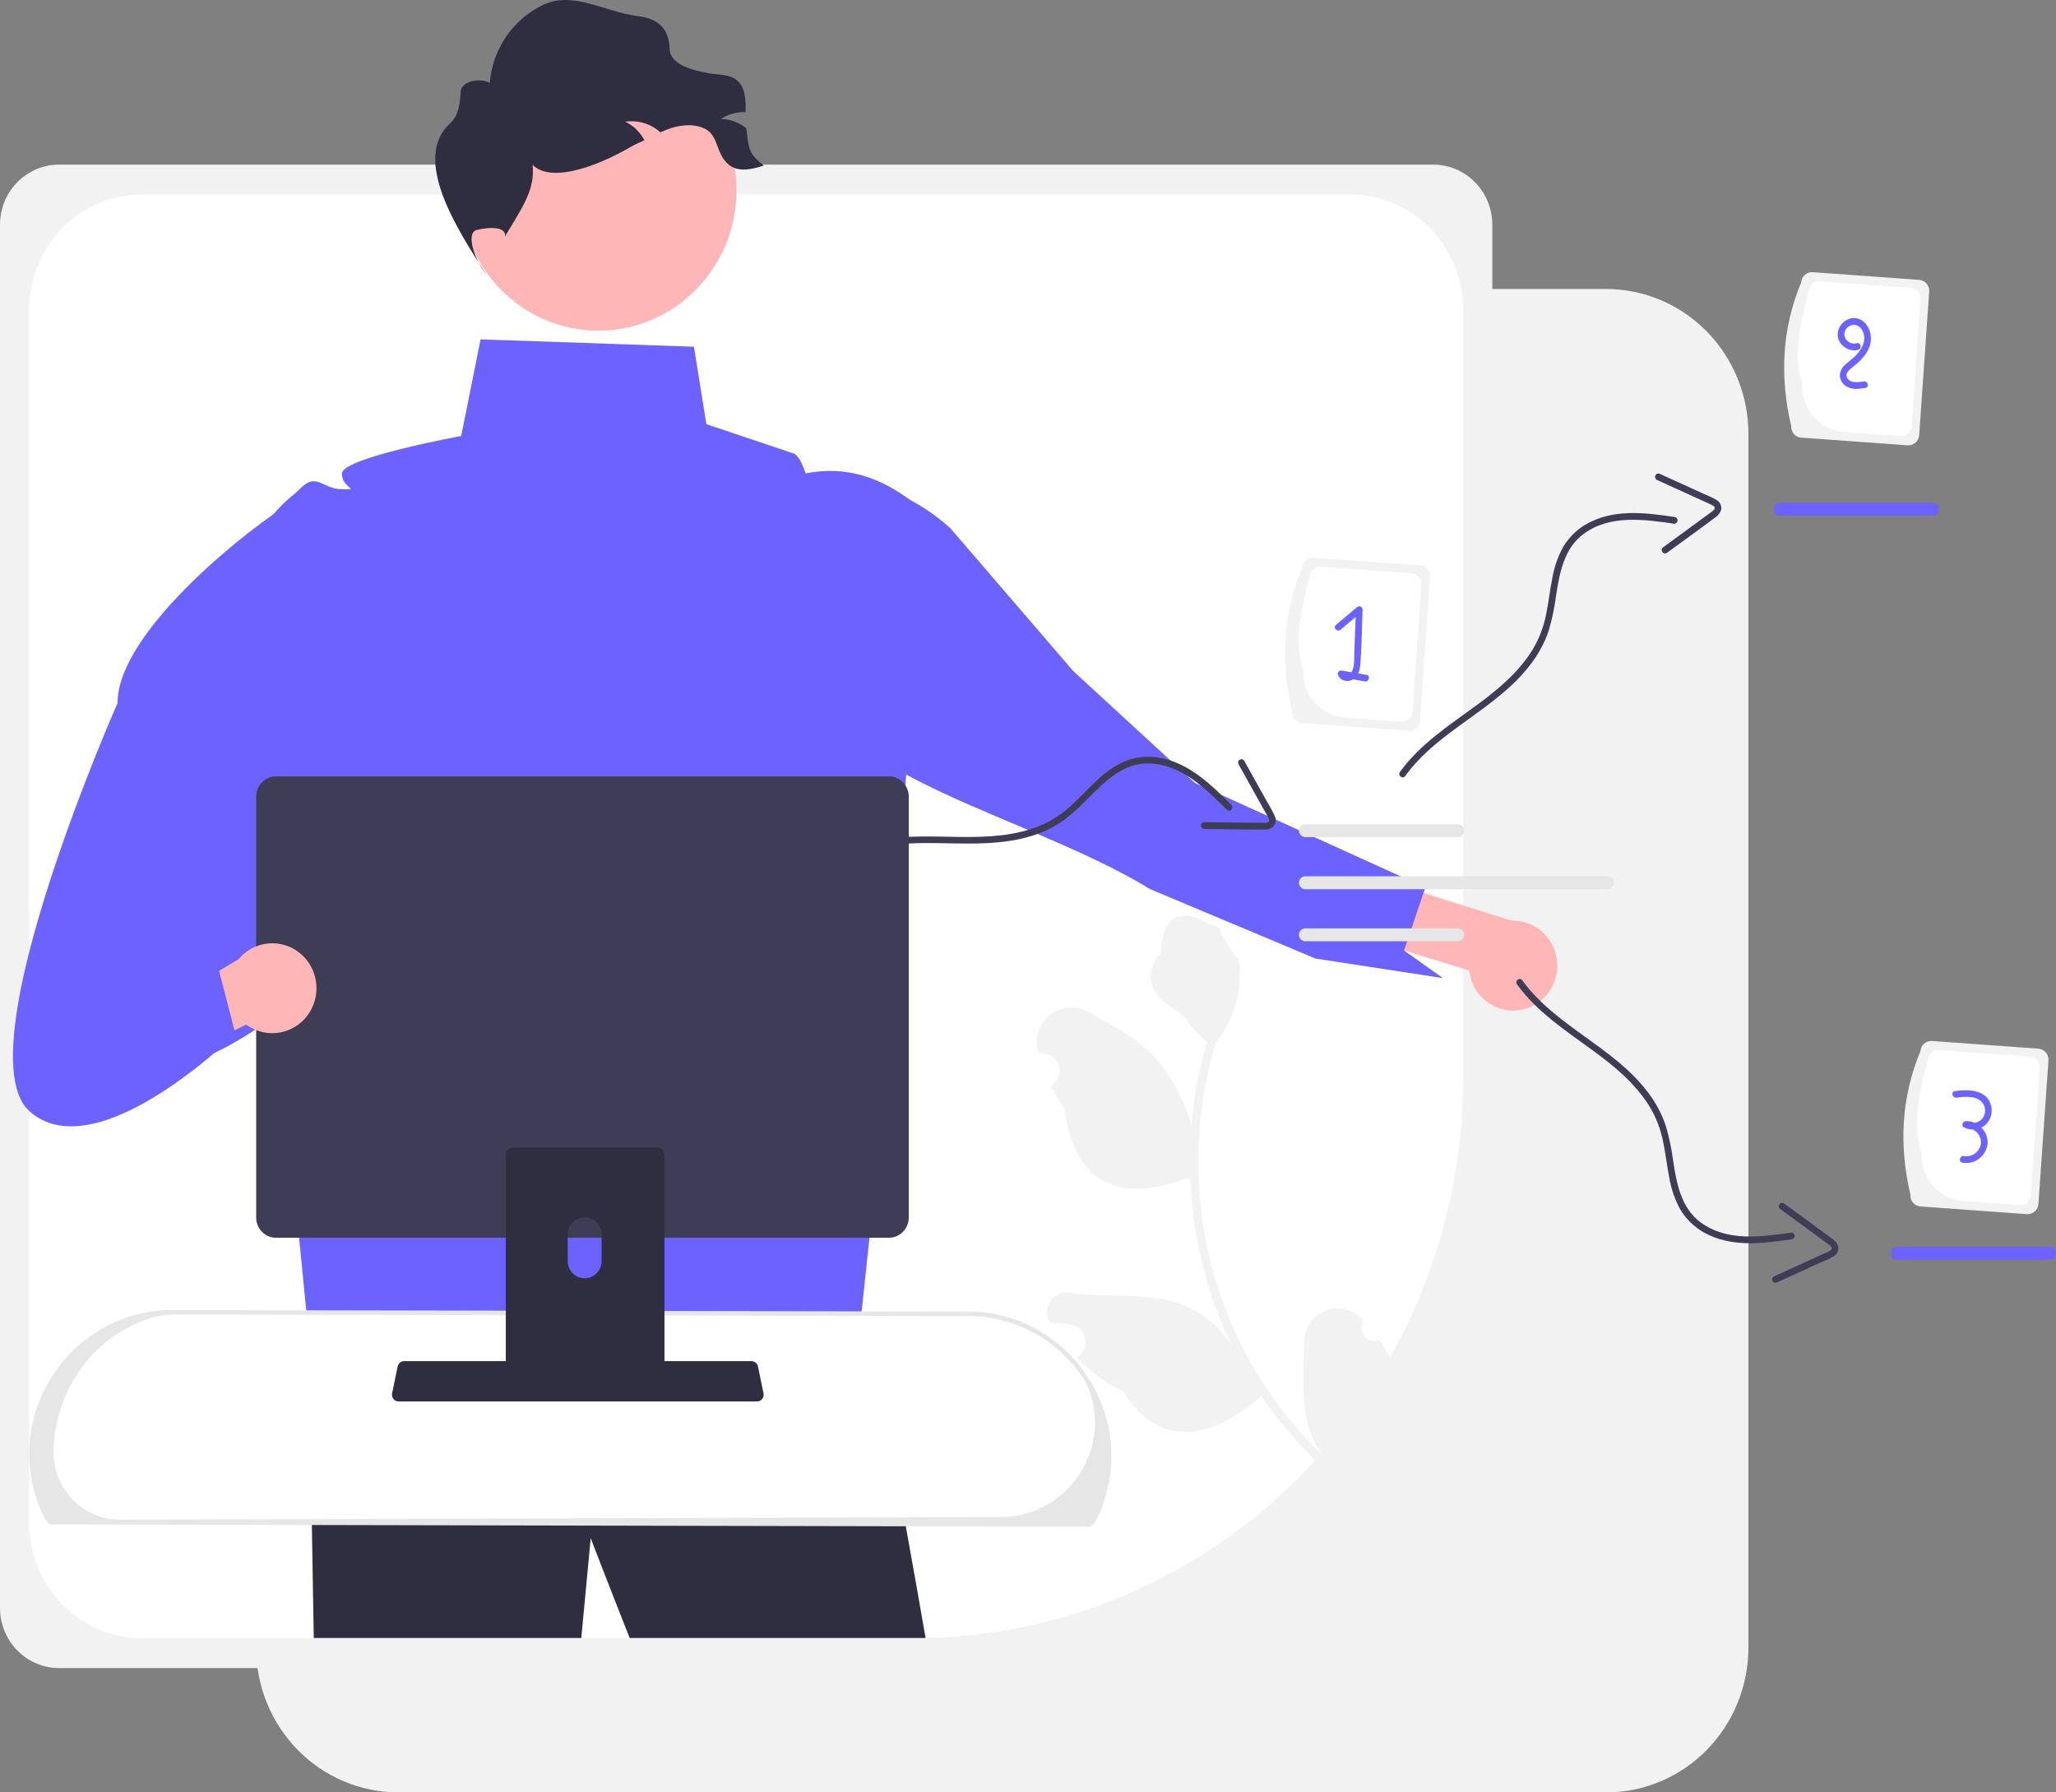
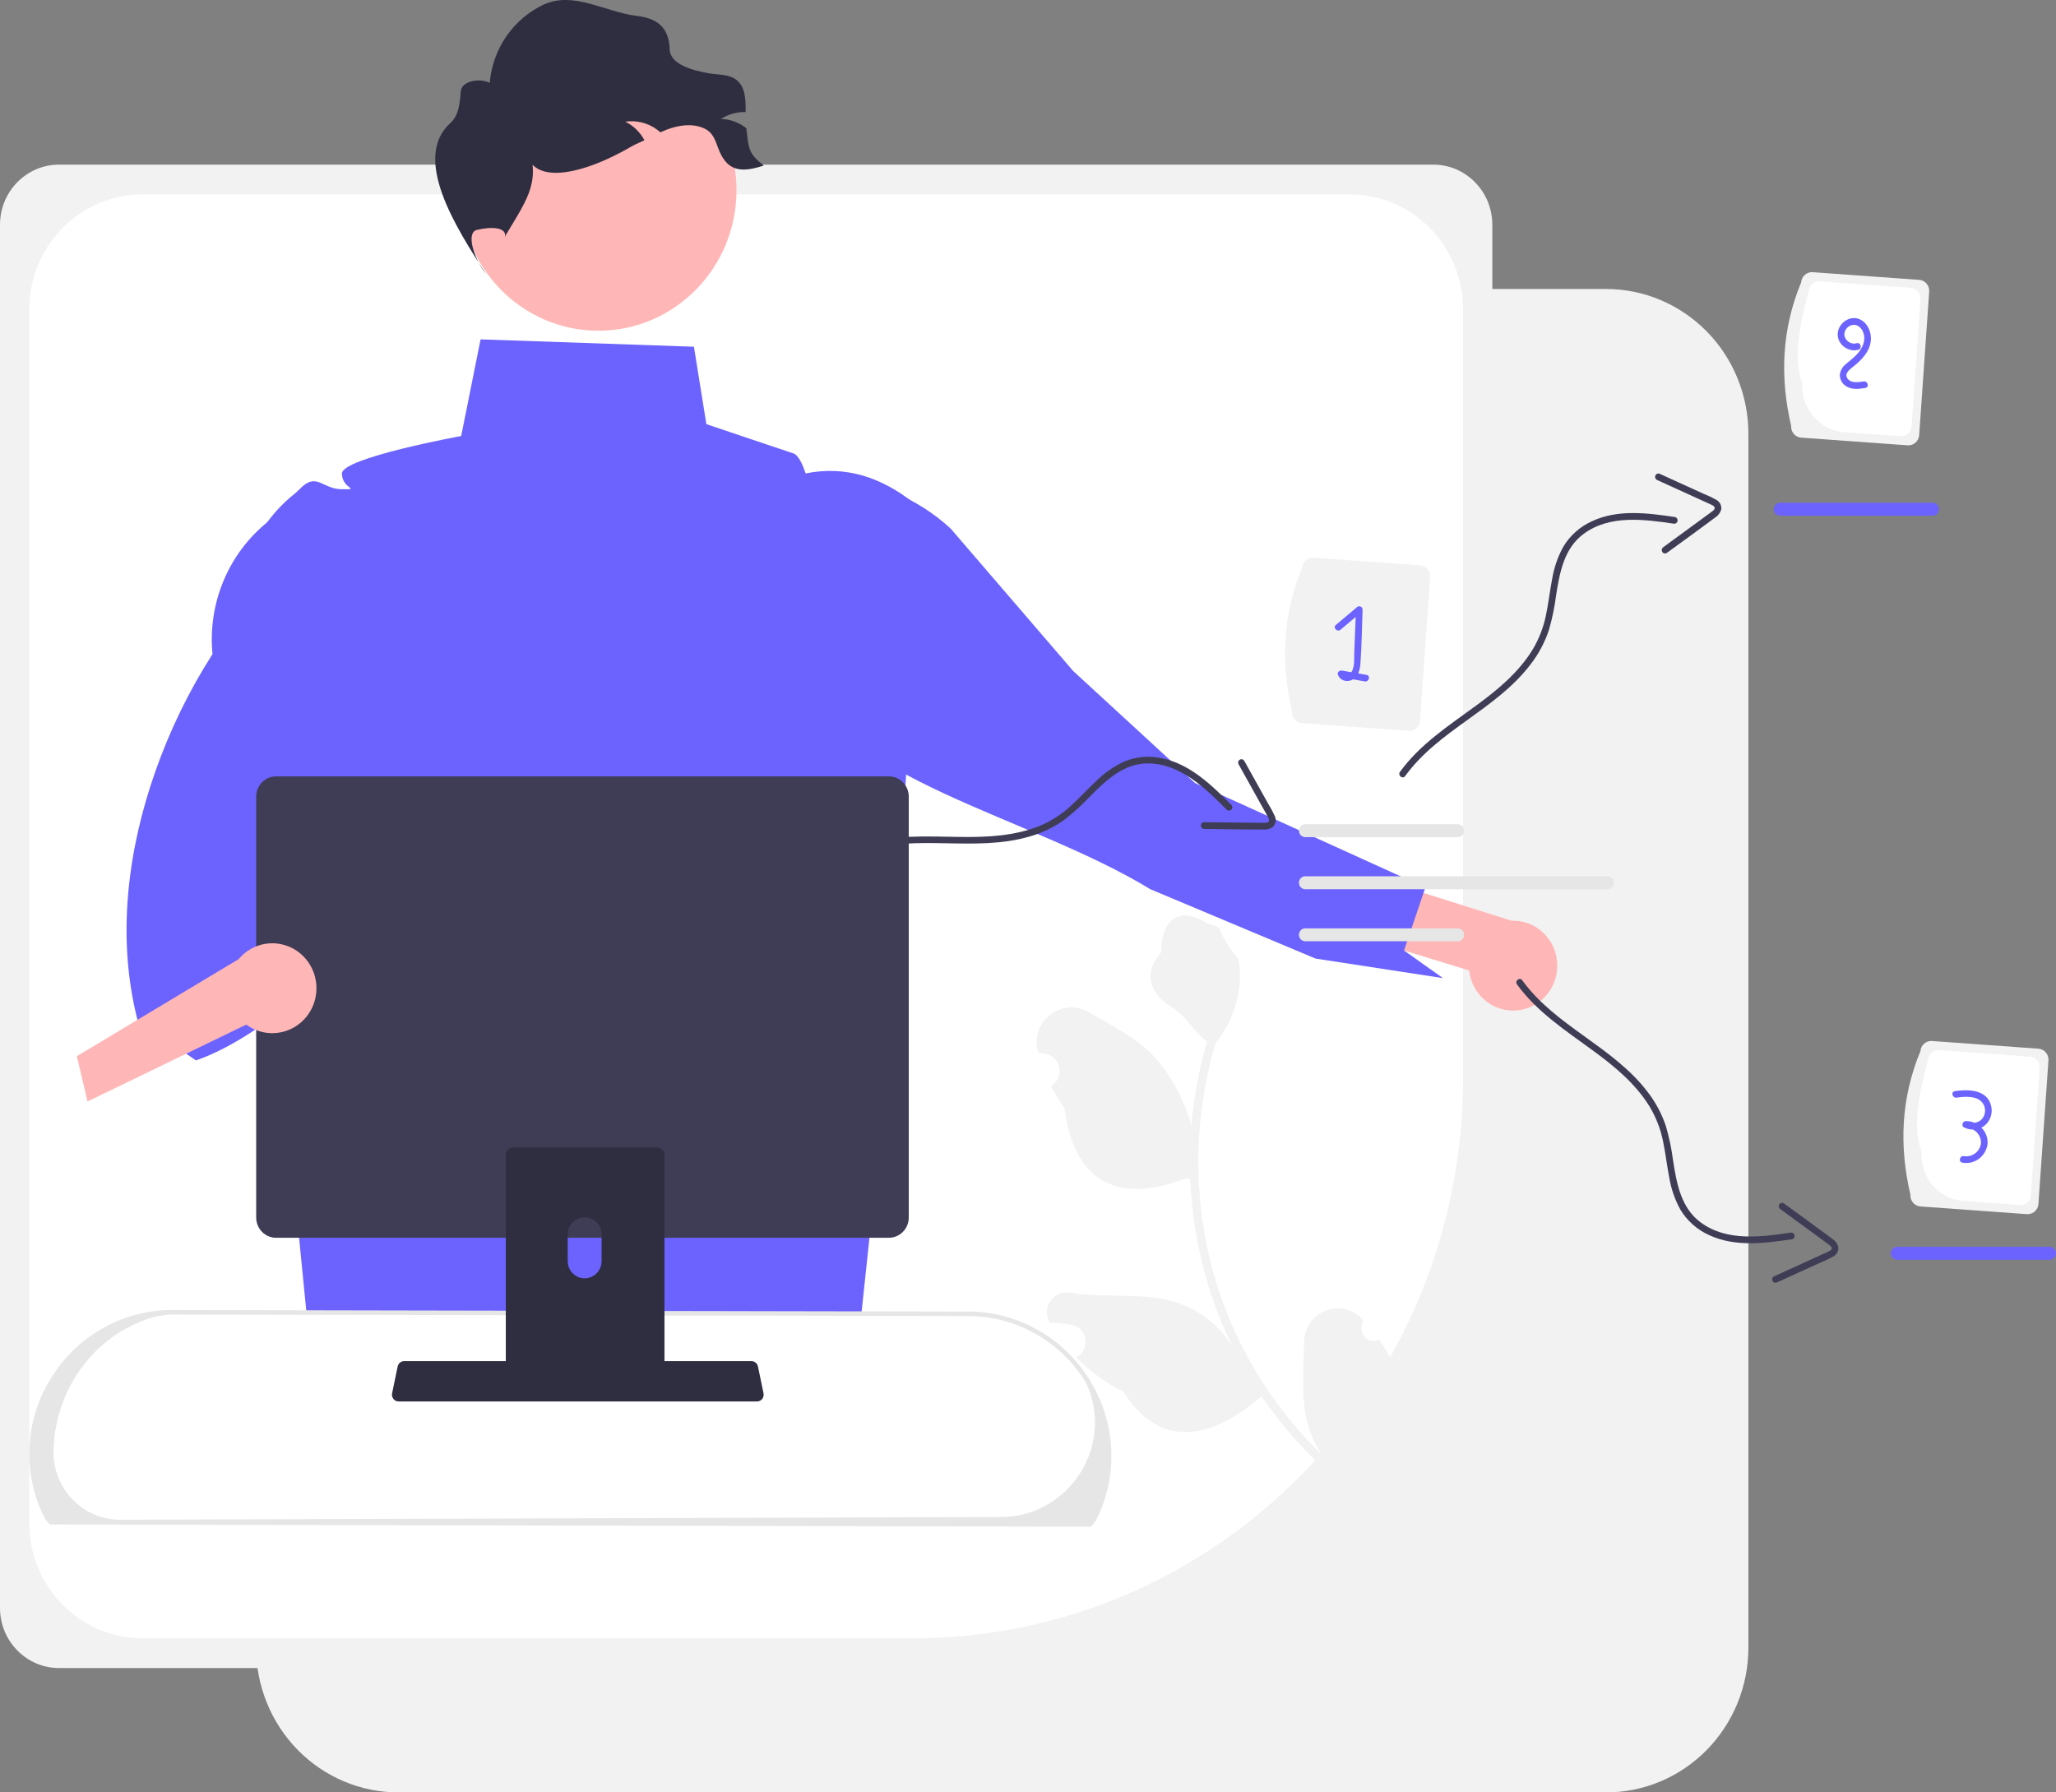
<svg xmlns="http://www.w3.org/2000/svg" width="273" height="238" viewBox="0 0 273 238" fill="none">
  <rect x="0" y="0" width="273" height="238" fill="#808080" stroke="none" />
  <g clip-path="url(#clip0_47_64)">
    <path d="M213.263 38.374H194.714V199.351C194.714 201.876 194.225 204.377 193.275 206.711C192.326 209.044 190.934 211.164 189.18 212.95C187.425 214.736 185.342 216.153 183.05 217.119C180.758 218.086 178.301 218.583 175.82 218.583H34.004V218.767C34.004 221.293 34.493 223.794 35.443 226.127C36.392 228.461 37.784 230.581 39.538 232.367C41.293 234.153 43.376 235.57 45.668 236.536C47.96 237.503 50.417 238 52.898 238H213.263C215.744 238 218.201 237.503 220.493 236.536C222.785 235.57 224.868 234.153 226.623 232.367C228.377 230.581 229.769 228.461 230.718 226.127C231.668 223.794 232.157 221.293 232.157 218.767V57.607C232.157 55.081 231.668 52.581 230.718 50.247C229.769 47.914 228.377 45.793 226.623 44.008C224.868 42.222 222.785 40.805 220.493 39.838C218.201 38.872 215.744 38.374 213.263 38.374Z" fill="#F2F2F2" />
    <path d="M190.31 21.861H7.842C3.511 21.861 0 25.435 0 29.844V213.504C0 217.913 3.511 221.487 7.842 221.487H190.31C194.641 221.487 198.152 217.913 198.152 213.504V29.844C198.152 25.435 194.641 21.861 190.31 21.861Z" fill="#F2F2F2" />
    <path d="M18.894 25.816C14.914 25.816 11.096 27.426 8.282 30.291C5.467 33.156 3.886 37.042 3.886 41.094V202.254C3.886 206.306 5.467 210.192 8.282 213.057C11.096 215.922 14.914 217.531 18.894 217.531H121.243C161.573 217.531 194.267 184.251 194.267 143.198V41.094C194.267 37.042 192.685 33.156 189.871 30.291C187.056 27.426 183.239 25.816 179.258 25.816H18.894Z" fill="white" />
    <path d="M202.489 133.971C201.669 134.203 200.81 134.25 199.97 134.11C199.131 133.97 198.331 133.646 197.627 133.16C196.923 132.674 196.33 132.039 195.891 131.298C195.452 130.556 195.176 129.726 195.083 128.866L167.06 120.251L167.495 111.775L200.705 122.254C202.14 122.202 203.543 122.688 204.65 123.619C205.757 124.55 206.489 125.862 206.709 127.306C206.929 128.751 206.621 130.227 205.843 131.455C205.065 132.684 203.872 133.579 202.489 133.971Z" fill="#FFB6B6" />
    <path d="M108.14 90.249C105.302 87.838 109.457 75.892 108.337 72.429C108.27 72.219 108.206 72.009 108.146 71.798C108.019 71.351 108.048 70.874 108.226 70.445L118.759 65.402C121.503 66.544 124.032 68.162 126.232 70.185L142.503 89.102L158.667 103.962L165.76 107.181L189.263 117.852L189.02 118.567L189.018 118.569L186.434 126.207L186.434 126.211L191.602 129.878L174.683 127.284L163.493 122.585L152.718 118.062C136.809 108.316 110.635 103.264 108.14 90.249Z" fill="#6C63FF" />
    <path d="M183.13 177.914C182.819 178.057 182.473 178.101 182.137 178.037C181.802 177.974 181.494 177.807 181.254 177.56C181.015 177.312 180.856 176.996 180.8 176.653C180.743 176.311 180.791 175.959 180.938 175.645C180.914 175.472 180.898 175.347 180.875 175.174C180.847 175.145 180.82 175.116 180.792 175.088C178.011 172.216 173.201 174.206 173.152 178.238C173.109 181.817 172.725 185.54 173.61 188.944C174.002 190.448 174.647 191.872 175.517 193.152C170.008 187.825 165.689 181.354 162.853 174.178C162.143 172.377 161.533 170.536 161.024 168.666C160.609 167.131 160.261 165.582 159.98 164.017C158.465 155.524 158.95 146.786 161.396 138.52C163.254 136.23 164.377 133.416 164.614 130.456C164.703 129.39 164.64 128.318 164.427 127.271C164.173 127.416 161.793 123.562 161.895 123.224C161.294 122.799 160.512 122.785 159.882 122.389C156.749 120.415 154.145 122.045 154.184 126.448C151.696 129.322 152.712 131.992 155.632 133.767C157.49 134.896 158.523 137.028 160.277 138.333C160.223 138.521 160.163 138.707 160.11 138.895C159.136 142.344 158.497 145.882 158.201 149.458C157.316 145.987 155.137 142.258 153.082 140.12C150.742 137.684 147.543 136.133 144.584 134.408C141.031 132.336 136.714 135.634 137.813 139.65C137.824 139.689 137.834 139.727 137.845 139.766C138.203 139.815 138.558 139.876 138.912 139.95C139.357 140.046 139.763 140.276 140.077 140.61C140.392 140.945 140.599 141.368 140.673 141.825C140.747 142.282 140.684 142.751 140.491 143.17C140.299 143.59 139.987 143.94 139.595 144.176L139.555 144.2C140.08 145.228 140.682 146.214 141.354 147.149C142.739 158.095 149.601 159.488 157.432 156.482C157.639 156.502 157.841 156.523 158.046 156.538C158.246 161.394 159.066 166.203 160.484 170.844C161.329 173.579 162.39 176.239 163.657 178.8L163.607 178.711C161.883 175.992 159.291 173.962 156.268 172.964C151.793 171.523 146.629 172.426 142.107 171.645C139.93 171.269 138.244 173.59 139.362 175.529C139.379 175.56 139.397 175.591 139.415 175.622C140.045 175.625 140.674 175.669 141.298 175.752C141.656 175.801 142.012 175.862 142.365 175.936C142.81 176.032 143.216 176.262 143.531 176.596C143.845 176.931 144.052 177.354 144.126 177.811C144.2 178.268 144.137 178.737 143.944 179.156C143.752 179.575 143.44 179.926 143.048 180.162L143.008 180.186C142.979 180.203 142.955 180.218 142.926 180.235C144.736 182.106 146.849 183.646 149.172 184.787C154.156 192.803 161.246 190.864 167.491 185.389L167.496 185.388C169.673 188.577 172.17 191.526 174.946 194.19L187.211 189.186C187.201 189.03 187.184 188.87 187.169 188.715C186.062 189.251 184.895 189.647 183.694 189.894C184.156 188.386 184.615 186.869 185.078 185.362C185.09 185.332 185.1 185.302 185.109 185.271C185.341 184.501 185.58 183.734 185.812 182.964L185.812 182.963C185.135 181.17 184.234 179.473 183.13 177.914L183.13 177.914Z" fill="#F2F2F2" />
    <path d="M115.715 188.901L115.574 188.722C115.169 186.071 115.715 188.901 115.715 188.901Z" fill="#2F2E41" />
-     <path d="M122.899 217.494H83.606C80.553 209.769 78.434 204.244 78.434 204.244C78.434 204.244 77.919 209.655 77.185 217.494H41.662C41.329 196.193 40.864 174.323 40.71 167.377L108.896 168.923L115.678 177.678C115.701 177.824 115.724 177.985 115.753 178.167C116.027 179.946 119.719 199.041 122.899 217.494Z" fill="#2F2E41" />
    <path d="M122.303 67.681L122.297 67.669C122.08 67.259 121.731 66.938 121.309 66.76C116.995 63.353 112.271 61.8 106.97 62.862C106.102 60.187 105.293 60.187 105.293 60.187L93.795 56.322L92.141 46.039L63.811 45.062L61.237 57.895C61.237 57.895 45.402 60.784 45.402 62.874C45.402 64.963 48.041 64.963 45.402 64.963C42.763 64.963 42.056 62.575 39.772 64.963C39.576 65.164 39.37 65.353 39.153 65.53C39.127 65.554 39.097 65.575 39.071 65.599C36.489 67.666 34.461 70.361 33.172 73.436C31.883 76.512 31.375 79.868 31.696 83.195L36.567 132.515L41.766 185.143L112.917 188.158L117.682 143.375L122.529 68.864C122.572 68.455 122.494 68.043 122.303 67.681Z" fill="#6C63FF" />
    <path d="M5.504 199.941C5.91 200.981 6.32 201.744 6.733 202.12L144.725 202.419C145.139 202.042 145.549 201.28 145.955 200.24C150.781 187.88 141.677 174.477 128.611 174.452L22.855 174.248C9.807 174.222 0.684 187.598 5.504 199.941Z" fill="white" />
    <path d="M144.837 202.718L144.725 202.717L6.621 202.419L6.538 202.343C6.108 201.951 5.68 201.201 5.231 200.051C4.089 197.176 3.668 194.056 4.005 190.974C4.343 187.891 5.429 184.943 7.165 182.394C8.899 179.793 11.232 177.663 13.961 176.191C16.69 174.719 19.731 173.949 22.819 173.949H22.856L128.611 174.154C131.711 174.16 134.761 174.938 137.497 176.421C140.233 177.903 142.571 180.045 144.306 182.659C146.04 185.215 147.124 188.17 147.459 191.258C147.794 194.345 147.371 197.47 146.228 200.35C145.778 201.5 145.351 202.249 144.921 202.641L144.837 202.718ZM15.953 201.794L132.959 201.433C141.218 201.408 147.293 193.292 144.846 185.263C144.615 184.459 144.269 183.695 143.821 182.994C142.139 180.46 139.873 178.385 137.222 176.948C134.57 175.511 131.614 174.757 128.61 174.751L22.855 174.546H22.819C21.476 174.592 20.152 174.88 18.908 175.397C12.077 178.029 7.509 184.643 7.129 192.068C7.125 192.162 7.12 192.257 7.115 192.351C7.055 193.529 7.224 194.707 7.612 195.819C8 196.93 8.598 197.953 9.374 198.828C10.15 199.704 11.088 200.416 12.134 200.923C13.181 201.429 14.315 201.722 15.472 201.782C15.632 201.791 15.792 201.795 15.953 201.794Z" fill="#E6E6E6" />
    <path d="M171.562 94.462C170.051 88 170.303 81.636 172.89 75.401C172.918 75.016 173.094 74.657 173.381 74.403C173.668 74.15 174.042 74.023 174.421 74.05L188.562 75.071C188.941 75.099 189.294 75.279 189.543 75.571C189.792 75.863 189.917 76.244 189.89 76.629L188.562 95.689C188.534 96.075 188.358 96.434 188.071 96.688C187.784 96.941 187.41 97.068 187.031 97.041L172.89 96.02C172.511 95.992 172.158 95.812 171.909 95.52C171.66 95.228 171.535 94.847 171.562 94.462Z" fill="#F2F2F2" />
-     <path d="M173.048 88.783C171.838 85.599 172.612 81.22 173.902 76.529C173.928 76.168 174.093 75.832 174.362 75.595C174.631 75.357 174.981 75.238 175.336 75.263L187.489 76.141C187.844 76.167 188.174 76.335 188.407 76.609C188.64 76.883 188.757 77.239 188.733 77.601L187.55 94.561C187.525 94.923 187.359 95.259 187.091 95.496C186.822 95.734 186.472 95.853 186.117 95.827L178.588 95.284C177.007 95.168 175.536 94.418 174.497 93.199C173.459 91.981 172.938 90.392 173.048 88.783Z" fill="white" />
    <path d="M181.462 89.614C181.09 89.549 180.719 89.484 180.348 89.419C180.519 89.008 180.618 88.57 180.64 88.124C180.815 85.739 180.833 83.331 180.927 80.94C180.924 80.853 180.897 80.768 180.848 80.696C180.8 80.624 180.731 80.568 180.652 80.534C180.573 80.501 180.486 80.492 180.401 80.507C180.317 80.523 180.238 80.564 180.176 80.624C179.244 81.41 178.311 82.196 177.379 82.982C176.943 83.35 177.568 83.98 178.001 83.615C178.67 83.051 179.339 82.487 180.009 81.922C179.947 83.489 179.886 85.055 179.824 86.621C179.795 87.373 179.885 88.286 179.582 88.992C179.541 89.088 179.487 89.177 179.422 89.257C179.011 89.185 178.6 89.113 178.189 89.041C177.893 88.99 177.518 89.241 177.648 89.592C177.931 90.356 178.765 90.597 179.48 90.303C179.543 90.274 179.604 90.241 179.662 90.204L181.228 90.477C181.781 90.574 182.019 89.711 181.462 89.614Z" fill="#6C63FF" />
    <path d="M253.668 158.638C252.157 152.177 252.409 145.813 254.997 139.578C255.024 139.192 255.201 138.833 255.488 138.58C255.775 138.326 256.149 138.199 256.528 138.226L270.669 139.247C271.048 139.275 271.4 139.455 271.649 139.747C271.898 140.039 272.023 140.42 271.997 140.806L270.668 159.866C270.641 160.251 270.464 160.61 270.177 160.864C269.89 161.117 269.516 161.244 269.137 161.217L254.996 160.196C254.617 160.168 254.265 159.989 254.016 159.696C253.767 159.404 253.642 159.024 253.668 158.638Z" fill="#F2F2F2" />
    <path d="M255.154 152.959C253.945 149.775 254.718 145.396 256.009 140.706C256.034 140.344 256.199 140.008 256.468 139.771C256.737 139.534 257.087 139.414 257.442 139.44L269.595 140.318C269.95 140.344 270.28 140.512 270.514 140.785C270.747 141.059 270.864 141.416 270.839 141.777L269.657 158.738C269.631 159.099 269.466 159.435 269.197 159.672C268.928 159.91 268.578 160.029 268.223 160.004L260.694 159.46C259.114 159.344 257.643 158.594 256.604 157.376C255.565 156.157 255.044 154.569 255.154 152.959Z" fill="white" />
    <path d="M263.088 149.725C263.249 149.649 263.402 149.554 263.544 149.444C263.921 149.128 264.199 148.707 264.346 148.232C264.492 147.758 264.5 147.251 264.369 146.772C263.799 144.639 261.293 144.626 259.563 144.883C259.005 144.966 259.242 145.829 259.797 145.747C260.963 145.574 262.793 145.434 263.42 146.73C263.563 147.035 263.614 147.376 263.566 147.71C263.518 148.044 263.374 148.356 263.152 148.606C262.886 148.877 262.536 149.047 262.162 149.085C261.799 148.925 261.405 148.85 261.01 148.866C260.603 148.886 260.375 149.49 260.788 149.701C261.153 149.886 261.556 149.983 261.964 149.983C262.302 150.149 262.585 150.413 262.776 150.743C262.968 151.072 263.059 151.451 263.039 151.833C263 152.094 262.911 152.344 262.778 152.569C262.644 152.795 262.468 152.992 262.259 153.148C262.051 153.304 261.814 153.417 261.563 153.48C261.311 153.543 261.05 153.556 260.794 153.516L260.784 153.514C260.231 153.401 259.994 154.264 260.55 154.378C261.295 154.521 262.065 154.357 262.691 153.921C263.318 153.486 263.748 152.815 263.889 152.057C263.896 152.016 263.903 151.975 263.909 151.933C263.944 151.526 263.888 151.116 263.746 150.734C263.604 150.352 263.379 150.007 263.088 149.725Z" fill="#6C63FF" />
    <path d="M237.834 56.553C236.323 50.092 236.575 43.728 239.162 37.493C239.19 37.107 239.366 36.748 239.653 36.495C239.94 36.241 240.314 36.114 240.693 36.141L254.834 37.162C255.213 37.19 255.566 37.37 255.815 37.662C256.064 37.954 256.189 38.335 256.162 38.721L254.834 57.781C254.806 58.166 254.63 58.525 254.343 58.779C254.056 59.032 253.682 59.159 253.303 59.132L239.162 58.111C238.783 58.083 238.43 57.904 238.181 57.611C237.932 57.319 237.807 56.938 237.834 56.553Z" fill="#F2F2F2" />
    <path d="M239.319 50.874C238.11 47.69 238.883 43.311 240.174 38.621C240.199 38.259 240.364 37.923 240.633 37.686C240.902 37.449 241.252 37.329 241.607 37.355L253.76 38.232C254.115 38.258 254.445 38.427 254.679 38.7C254.912 38.974 255.029 39.331 255.004 39.692L253.822 56.653C253.796 57.014 253.631 57.35 253.362 57.587C253.093 57.825 252.743 57.944 252.388 57.919L244.859 57.375C243.279 57.259 241.808 56.509 240.769 55.291C239.73 54.072 239.209 52.484 239.319 50.874Z" fill="white" />
    <path d="M246.793 42.339C245.547 41.899 244.162 42.902 244.021 44.202C243.86 45.676 245.418 46.839 246.766 46.439C247.308 46.278 247.078 45.413 246.532 45.575C245.544 45.869 244.49 44.782 245.058 43.811C245.187 43.577 245.383 43.388 245.62 43.27C245.857 43.152 246.124 43.11 246.385 43.15C246.607 43.213 246.811 43.327 246.981 43.484C247.152 43.642 247.283 43.838 247.366 44.056C247.851 45.168 247.275 46.298 246.511 47.106C246.075 47.567 245.564 47.925 245.095 48.346C244.866 48.521 244.677 48.744 244.538 48.998C244.399 49.253 244.315 49.535 244.289 49.825C244.302 50.151 244.401 50.467 244.578 50.74C244.754 51.013 245 51.231 245.29 51.371C246.04 51.764 246.893 51.639 247.691 51.508C248.248 51.417 248.012 50.554 247.457 50.645C246.759 50.759 245.714 50.932 245.272 50.192C244.894 49.558 245.674 49.001 246.099 48.663C247.167 47.815 248.248 46.72 248.408 45.278C248.539 44.097 247.95 42.748 246.793 42.339Z" fill="#6C63FF" />
    <path d="M32.197 129.585L39.164 132.779C35.888 135.484 30.9 139.122 26.015 140.806L18.253 135.418C15.362 124.069 17.133 112.374 20.608 102.485C22.533 96.99 25.086 91.744 28.214 86.856C27.894 83.528 28.401 80.173 29.69 77.097C30.979 74.022 33.008 71.327 35.589 69.26C35.618 69.236 35.645 69.215 35.671 69.191C38.242 71.462 40.343 74.233 41.849 77.34C43.356 80.448 44.238 83.83 44.445 87.289L44.6 89.903L44.911 95.056L45.7 108.213L36.346 123.019L32.197 129.585Z" fill="#6C63FF" />
    <path d="M52.241 185.757C52.322 185.861 52.426 185.945 52.544 186.002C52.661 186.06 52.791 186.089 52.921 186.088H100.525C100.656 186.088 100.784 186.059 100.902 186.001C101.019 185.944 101.123 185.861 101.205 185.758C101.287 185.655 101.345 185.535 101.376 185.406C101.406 185.278 101.408 185.144 101.382 185.014L100.643 181.441C100.612 181.295 100.546 181.16 100.451 181.046C100.356 180.933 100.234 180.846 100.097 180.793C99.998 180.754 99.893 180.733 99.786 180.733H53.657C53.551 180.733 53.445 180.754 53.346 180.793C53.21 180.846 53.088 180.933 52.993 181.046C52.898 181.16 52.832 181.295 52.801 181.441L52.062 185.014C52.036 185.143 52.038 185.277 52.069 185.406C52.1 185.535 52.159 185.654 52.241 185.757Z" fill="#2F2E41" />
    <path d="M34.016 105.772V161.669C34.017 162.381 34.295 163.064 34.79 163.568C35.285 164.071 35.956 164.354 36.655 164.355H118.029C118.728 164.354 119.399 164.071 119.894 163.568C120.389 163.064 120.667 162.381 120.668 161.669V105.772C120.666 105.061 120.387 104.379 119.893 103.876C119.398 103.373 118.728 103.09 118.029 103.089H36.655C35.956 103.09 35.286 103.373 34.791 103.876C34.297 104.379 34.018 105.061 34.016 105.772Z" fill="#3F3D56" />
    <path d="M67.161 153.388V184.002H88.23V153.388C88.23 153.168 88.161 152.954 88.033 152.776C87.905 152.599 87.724 152.468 87.517 152.403C87.42 152.371 87.318 152.354 87.215 152.356H68.178C67.909 152.355 67.65 152.463 67.46 152.657C67.269 152.85 67.161 153.113 67.161 153.387V153.388ZM75.383 163.907C75.389 163.304 75.628 162.727 76.049 162.302C76.47 161.878 77.039 161.639 77.632 161.639C78.225 161.639 78.794 161.878 79.215 162.302C79.636 162.727 79.876 163.304 79.881 163.907V167.459C79.878 168.065 79.64 168.644 79.219 169.071C78.797 169.498 78.227 169.737 77.632 169.737C77.038 169.737 76.467 169.498 76.046 169.071C75.624 168.644 75.386 168.065 75.383 167.459V163.907Z" fill="#2F2E41" />
    <path d="M79.457 43.916C89.583 43.916 97.792 35.56 97.792 25.253C97.792 14.945 89.583 6.589 79.457 6.589C69.331 6.589 61.122 14.945 61.122 25.253C61.122 35.56 69.331 43.916 79.457 43.916Z" fill="#FFB6B6" />
    <path d="M101.411 21.988C99.434 22.612 97.528 22.98 96.243 21.33C94.957 19.68 95.293 17.792 93.381 16.997C91.837 16.352 90.054 16.628 88.497 17.227C88.219 17.332 87.948 17.45 87.683 17.569C87.535 17.437 87.386 17.312 87.225 17.194C86.009 16.314 84.509 15.942 83.032 16.155C84.111 16.686 84.999 17.548 85.571 18.621C85.041 18.89 84.472 19.092 83.962 19.39C76.96 23.488 69.173 25.139 69.809 18.299C71.927 23.98 70.28 26.005 67.173 31.194L67.05 31.496C67.36 30.135 65.18 30.07 63.297 30.536C61.906 30.88 62.806 34.181 64.589 36.454C60.603 30.345 54.633 21.018 59.796 16.339C60.557 15.649 61.035 14.675 61.172 12.183C61.253 10.706 63.723 10.335 65.028 10.993C65.217 8.771 65.98 6.64 67.239 4.815C68.499 2.991 70.21 1.537 72.199 0.603C76.191 -1.205 80.251 1.577 84.589 2.116C86.996 2.415 88.821 3.401 88.917 6.528C88.981 8.61 92.063 9.356 94.079 9.724C95.358 9.954 96.798 9.816 97.819 10.638C99.001 11.591 99.014 13.268 99.007 14.879C97.851 14.846 96.71 15.164 95.732 15.793C96.93 15.824 98.087 16.238 99.04 16.977C99.058 16.988 99.075 17.002 99.091 17.016C99.44 19.726 99.298 20.298 101.411 21.988Z" fill="#2F2E41" />
    <path d="M114.634 112.992C121.798 110.726 129.468 113.177 136.672 111.085C138.329 110.624 139.895 109.875 141.302 108.871C142.502 107.945 143.629 106.925 144.672 105.819C146.839 103.637 149.192 101.346 152.448 101.371C156.735 101.405 160.027 104.646 162.884 107.509C163.288 107.914 163.911 107.281 163.506 106.876C160.881 104.245 158.044 101.471 154.306 100.685C152.629 100.307 150.879 100.455 149.287 101.11C147.905 101.749 146.643 102.627 145.557 103.706C144.406 104.78 143.344 105.95 142.178 107.008C140.96 108.136 139.557 109.037 138.032 109.671C134.73 111.01 131.108 111.171 127.595 111.132C123.186 111.083 118.672 110.777 114.4 112.129C113.861 112.299 114.091 113.164 114.634 112.992Z" fill="#3F3D56" />
    <path d="M164.455 101.474L166.658 105.426L167.723 107.338C167.913 107.678 168.107 108.015 168.292 108.358C168.405 108.569 168.652 108.948 168.416 109.148C168.209 109.251 167.975 109.288 167.747 109.254C167.359 109.255 166.97 109.246 166.582 109.242L164.398 109.219L159.884 109.173C159.77 109.177 159.662 109.226 159.583 109.309C159.503 109.393 159.459 109.504 159.459 109.621C159.459 109.737 159.503 109.848 159.583 109.932C159.662 110.015 159.77 110.064 159.884 110.068C162.504 110.095 165.126 110.152 167.747 110.149C168.204 110.194 168.661 110.067 169.033 109.791C169.215 109.607 169.335 109.369 169.377 109.112C169.419 108.854 169.38 108.59 169.266 108.356C169.008 107.782 168.71 107.227 168.377 106.695L167.417 104.974L165.215 101.022C165.154 100.924 165.058 100.853 164.947 100.826C164.836 100.798 164.719 100.816 164.621 100.874C164.522 100.933 164.45 101.028 164.419 101.14C164.388 101.252 164.401 101.372 164.455 101.474Z" fill="#3F3D56" />
    <path d="M193.565 111.158H173.323C173.212 111.158 173.102 111.136 172.999 111.094C172.897 111.051 172.803 110.988 172.725 110.908C172.646 110.829 172.584 110.734 172.541 110.63C172.498 110.526 172.476 110.414 172.476 110.302C172.475 110.189 172.497 110.077 172.539 109.973C172.581 109.868 172.643 109.773 172.721 109.693C172.799 109.613 172.892 109.55 172.995 109.507C173.097 109.463 173.207 109.441 173.317 109.44C173.319 109.44 173.321 109.44 173.323 109.44H193.565C193.676 109.44 193.786 109.462 193.888 109.505C193.991 109.547 194.084 109.61 194.163 109.69C194.241 109.769 194.304 109.864 194.347 109.968C194.389 110.072 194.412 110.184 194.412 110.296C194.412 110.409 194.391 110.521 194.349 110.625C194.306 110.73 194.244 110.825 194.166 110.905C194.088 110.985 193.995 111.048 193.893 111.092C193.791 111.135 193.681 111.157 193.57 111.158C193.568 111.158 193.567 111.158 193.565 111.158Z" fill="#E6E6E6" />
    <path d="M193.565 124.986H173.323C173.212 124.987 173.102 124.965 173 124.922C172.897 124.879 172.804 124.816 172.725 124.737C172.647 124.657 172.584 124.563 172.542 124.459C172.499 124.355 172.477 124.243 172.477 124.13C172.476 124.018 172.498 123.906 172.54 123.802C172.582 123.697 172.644 123.603 172.722 123.523C172.8 123.443 172.893 123.379 172.995 123.336C173.097 123.292 173.207 123.27 173.317 123.269C173.319 123.269 173.321 123.269 173.323 123.269H193.565C193.676 123.269 193.785 123.291 193.888 123.334C193.99 123.376 194.084 123.439 194.162 123.519C194.241 123.598 194.303 123.693 194.346 123.797C194.388 123.901 194.411 124.012 194.411 124.125C194.411 124.238 194.39 124.35 194.348 124.454C194.306 124.558 194.244 124.653 194.166 124.733C194.088 124.813 193.995 124.877 193.893 124.92C193.79 124.963 193.681 124.986 193.57 124.986C193.568 124.986 193.567 124.986 193.565 124.986Z" fill="#E6E6E6" />
    <path d="M213.436 118.072H173.323C173.212 118.072 173.102 118.051 172.999 118.008C172.897 117.965 172.803 117.902 172.725 117.823C172.646 117.743 172.584 117.649 172.541 117.545C172.498 117.44 172.476 117.329 172.476 117.216C172.475 117.103 172.497 116.991 172.539 116.887C172.581 116.783 172.643 116.688 172.721 116.608C172.799 116.528 172.892 116.464 172.995 116.421C173.097 116.378 173.207 116.355 173.317 116.355C173.319 116.355 173.321 116.355 173.323 116.355H213.436C213.547 116.354 213.657 116.376 213.76 116.419C213.862 116.462 213.955 116.525 214.034 116.604C214.113 116.684 214.175 116.778 214.218 116.882C214.261 116.986 214.283 117.098 214.283 117.211C214.284 117.324 214.262 117.435 214.22 117.54C214.178 117.644 214.116 117.739 214.038 117.819C213.959 117.899 213.867 117.963 213.764 118.006C213.662 118.049 213.552 118.072 213.441 118.072C213.44 118.072 213.438 118.072 213.436 118.072Z" fill="#E6E6E6" />
    <path d="M186.58 103.049C191.033 96.903 198.639 94.254 203.226 88.225C204.292 86.854 205.118 85.306 205.668 83.65C206.096 82.18 206.41 80.678 206.606 79.158C207.083 76.094 207.646 72.829 210.284 70.886C213.757 68.328 218.296 68.955 222.264 69.538C222.377 69.552 222.491 69.52 222.582 69.45C222.673 69.379 222.733 69.276 222.75 69.161C222.768 69.046 222.74 68.929 222.674 68.834C222.608 68.739 222.509 68.674 222.396 68.653C218.75 68.117 214.85 67.592 211.381 69.213C209.81 69.919 208.486 71.094 207.585 72.581C206.843 73.929 206.338 75.398 206.09 76.922C205.788 78.482 205.614 80.064 205.289 81.62C204.964 83.263 204.358 84.835 203.499 86.265C201.617 89.335 198.793 91.649 195.94 93.735C192.359 96.355 188.544 98.83 185.889 102.494C185.554 102.957 186.242 103.515 186.58 103.049Z" fill="#3F3D56" />
    <path d="M220.018 63.729L224.092 65.585L226.063 66.483C226.413 66.642 226.767 66.797 227.114 66.962C227.328 67.063 227.748 67.22 227.674 67.523C227.624 67.73 227.352 67.896 227.197 68.012C226.884 68.247 226.566 68.474 226.251 68.705L224.478 70.004L220.814 72.688C220.725 72.76 220.666 72.865 220.651 72.98C220.636 73.095 220.665 73.211 220.733 73.305C220.8 73.398 220.901 73.462 221.013 73.481C221.126 73.501 221.241 73.475 221.336 73.409C223.462 71.851 225.608 70.316 227.718 68.734C228.112 68.494 228.406 68.116 228.545 67.67C228.585 67.412 228.543 67.148 228.427 66.915C228.311 66.682 228.126 66.493 227.898 66.373C227.356 66.066 226.794 65.798 226.215 65.571L224.441 64.763L220.367 62.907C220.26 62.864 220.142 62.865 220.037 62.91C219.931 62.955 219.847 63.039 219.802 63.146C219.756 63.253 219.754 63.373 219.794 63.482C219.834 63.59 219.914 63.679 220.018 63.729Z" fill="#3F3D56" />
    <path d="M256.611 68.473H236.369C236.258 68.473 236.148 68.452 236.046 68.409C235.943 68.366 235.85 68.303 235.771 68.224C235.692 68.144 235.63 68.05 235.587 67.946C235.544 67.841 235.522 67.73 235.522 67.617C235.522 67.504 235.543 67.392 235.585 67.288C235.627 67.184 235.689 67.089 235.768 67.009C235.846 66.929 235.939 66.865 236.041 66.822C236.143 66.778 236.253 66.756 236.364 66.756C236.366 66.756 236.367 66.756 236.369 66.756H256.611C256.722 66.755 256.832 66.777 256.935 66.82C257.037 66.863 257.13 66.926 257.209 67.005C257.288 67.085 257.35 67.179 257.393 67.283C257.436 67.387 257.458 67.499 257.458 67.612C257.459 67.725 257.437 67.836 257.395 67.941C257.353 68.045 257.291 68.14 257.213 68.22C257.134 68.3 257.042 68.364 256.939 68.407C256.837 68.45 256.727 68.473 256.616 68.473C256.615 68.473 256.613 68.473 256.611 68.473Z" fill="#6C63FF" />
    <path d="M202.121 130.156C206.575 136.302 214.18 138.952 218.767 144.981C219.833 146.352 220.66 147.899 221.209 149.556C221.637 151.026 221.951 152.527 222.148 154.047C222.624 157.112 223.187 160.376 225.825 162.319C229.299 164.877 233.837 164.25 237.805 163.667C237.919 163.653 238.033 163.685 238.124 163.755C238.214 163.826 238.275 163.929 238.292 164.044C238.309 164.159 238.282 164.276 238.216 164.371C238.15 164.466 238.05 164.531 237.938 164.552C234.292 165.088 230.391 165.613 226.923 163.992C225.352 163.286 224.028 162.112 223.126 160.624C222.385 159.276 221.879 157.807 221.632 156.283C221.33 154.724 221.155 153.141 220.83 151.586C220.505 149.942 219.9 148.37 219.041 146.94C217.159 143.871 214.334 141.556 211.482 139.47C207.901 136.851 204.086 134.375 201.43 130.711C201.095 130.249 201.784 129.691 202.121 130.156Z" fill="#3F3D56" />
    <path d="M235.559 169.477L239.633 167.621L241.604 166.722C241.955 166.563 242.308 166.408 242.656 166.243C242.87 166.142 243.29 165.985 243.216 165.682C243.165 165.476 242.893 165.31 242.738 165.193C242.426 164.958 242.108 164.731 241.793 164.5L240.02 163.201L236.356 160.517C236.266 160.445 236.208 160.341 236.193 160.226C236.177 160.111 236.207 159.994 236.274 159.9C236.342 159.807 236.442 159.744 236.555 159.724C236.667 159.705 236.783 159.73 236.877 159.796C239.004 161.354 241.149 162.89 243.259 164.472C243.653 164.711 243.948 165.09 244.087 165.535C244.126 165.793 244.085 166.058 243.969 166.29C243.852 166.523 243.667 166.713 243.439 166.833C242.897 167.139 242.335 167.407 241.756 167.634L239.982 168.443L235.908 170.299C235.802 170.341 235.683 170.34 235.578 170.295C235.473 170.251 235.389 170.166 235.343 170.059C235.298 169.953 235.295 169.832 235.335 169.724C235.376 169.615 235.456 169.526 235.559 169.477Z" fill="#3F3D56" />
    <path d="M272.153 167.275H251.91C251.687 167.275 251.472 167.186 251.313 167.025C251.155 166.865 251.065 166.647 251.064 166.42C251.063 166.192 251.151 165.974 251.308 165.812C251.465 165.65 251.679 165.559 251.903 165.557C251.905 165.557 251.908 165.557 251.91 165.557H272.153C272.376 165.557 272.591 165.646 272.75 165.807C272.908 165.967 272.998 166.185 272.999 166.412C273 166.64 272.912 166.858 272.755 167.02C272.598 167.182 272.384 167.273 272.16 167.275C272.158 167.275 272.155 167.275 272.153 167.275Z" fill="#6C63FF" />
    <path d="M41.396 133.902C41.013 134.675 40.469 135.354 39.802 135.892C39.136 136.43 38.363 136.814 37.536 137.018C36.709 137.222 35.849 137.241 35.014 137.073C34.18 136.905 33.391 136.555 32.703 136.047L11.62 146.259L10.207 140.244L31.678 127.365C32.605 126.249 33.902 125.518 35.323 125.311C36.745 125.103 38.191 125.434 39.389 126.24C40.587 127.045 41.453 128.27 41.823 129.682C42.193 131.095 42.041 132.596 41.396 133.902Z" fill="#FFB6B6" />
-     <path d="M33.271 102.881L18.436 133.737L24.706 130.844L29.069 128.829L31.257 137.289C31.257 137.289 29.808 138.722 27.524 140.605C24.248 143.309 19.26 146.948 14.375 148.632C10.551 149.951 6.795 150.073 3.974 147.614C-1.381 142.945 3.854 124.406 8.912 110.29C12.299 100.837 15.604 93.371 15.604 93.371C15.604 83.402 34.611 69.066 38.139 67.105C40.153 65.989 40.71 67.614 40.71 67.614L29.656 84.088L32.961 97.729L33.896 101.583L33.271 102.881Z" fill="#6C63FF" />
  </g>
  <defs>
    <clipPath id="clip0_47_64">
      <rect width="273" height="238" fill="white" />
    </clipPath>
  </defs>
</svg>